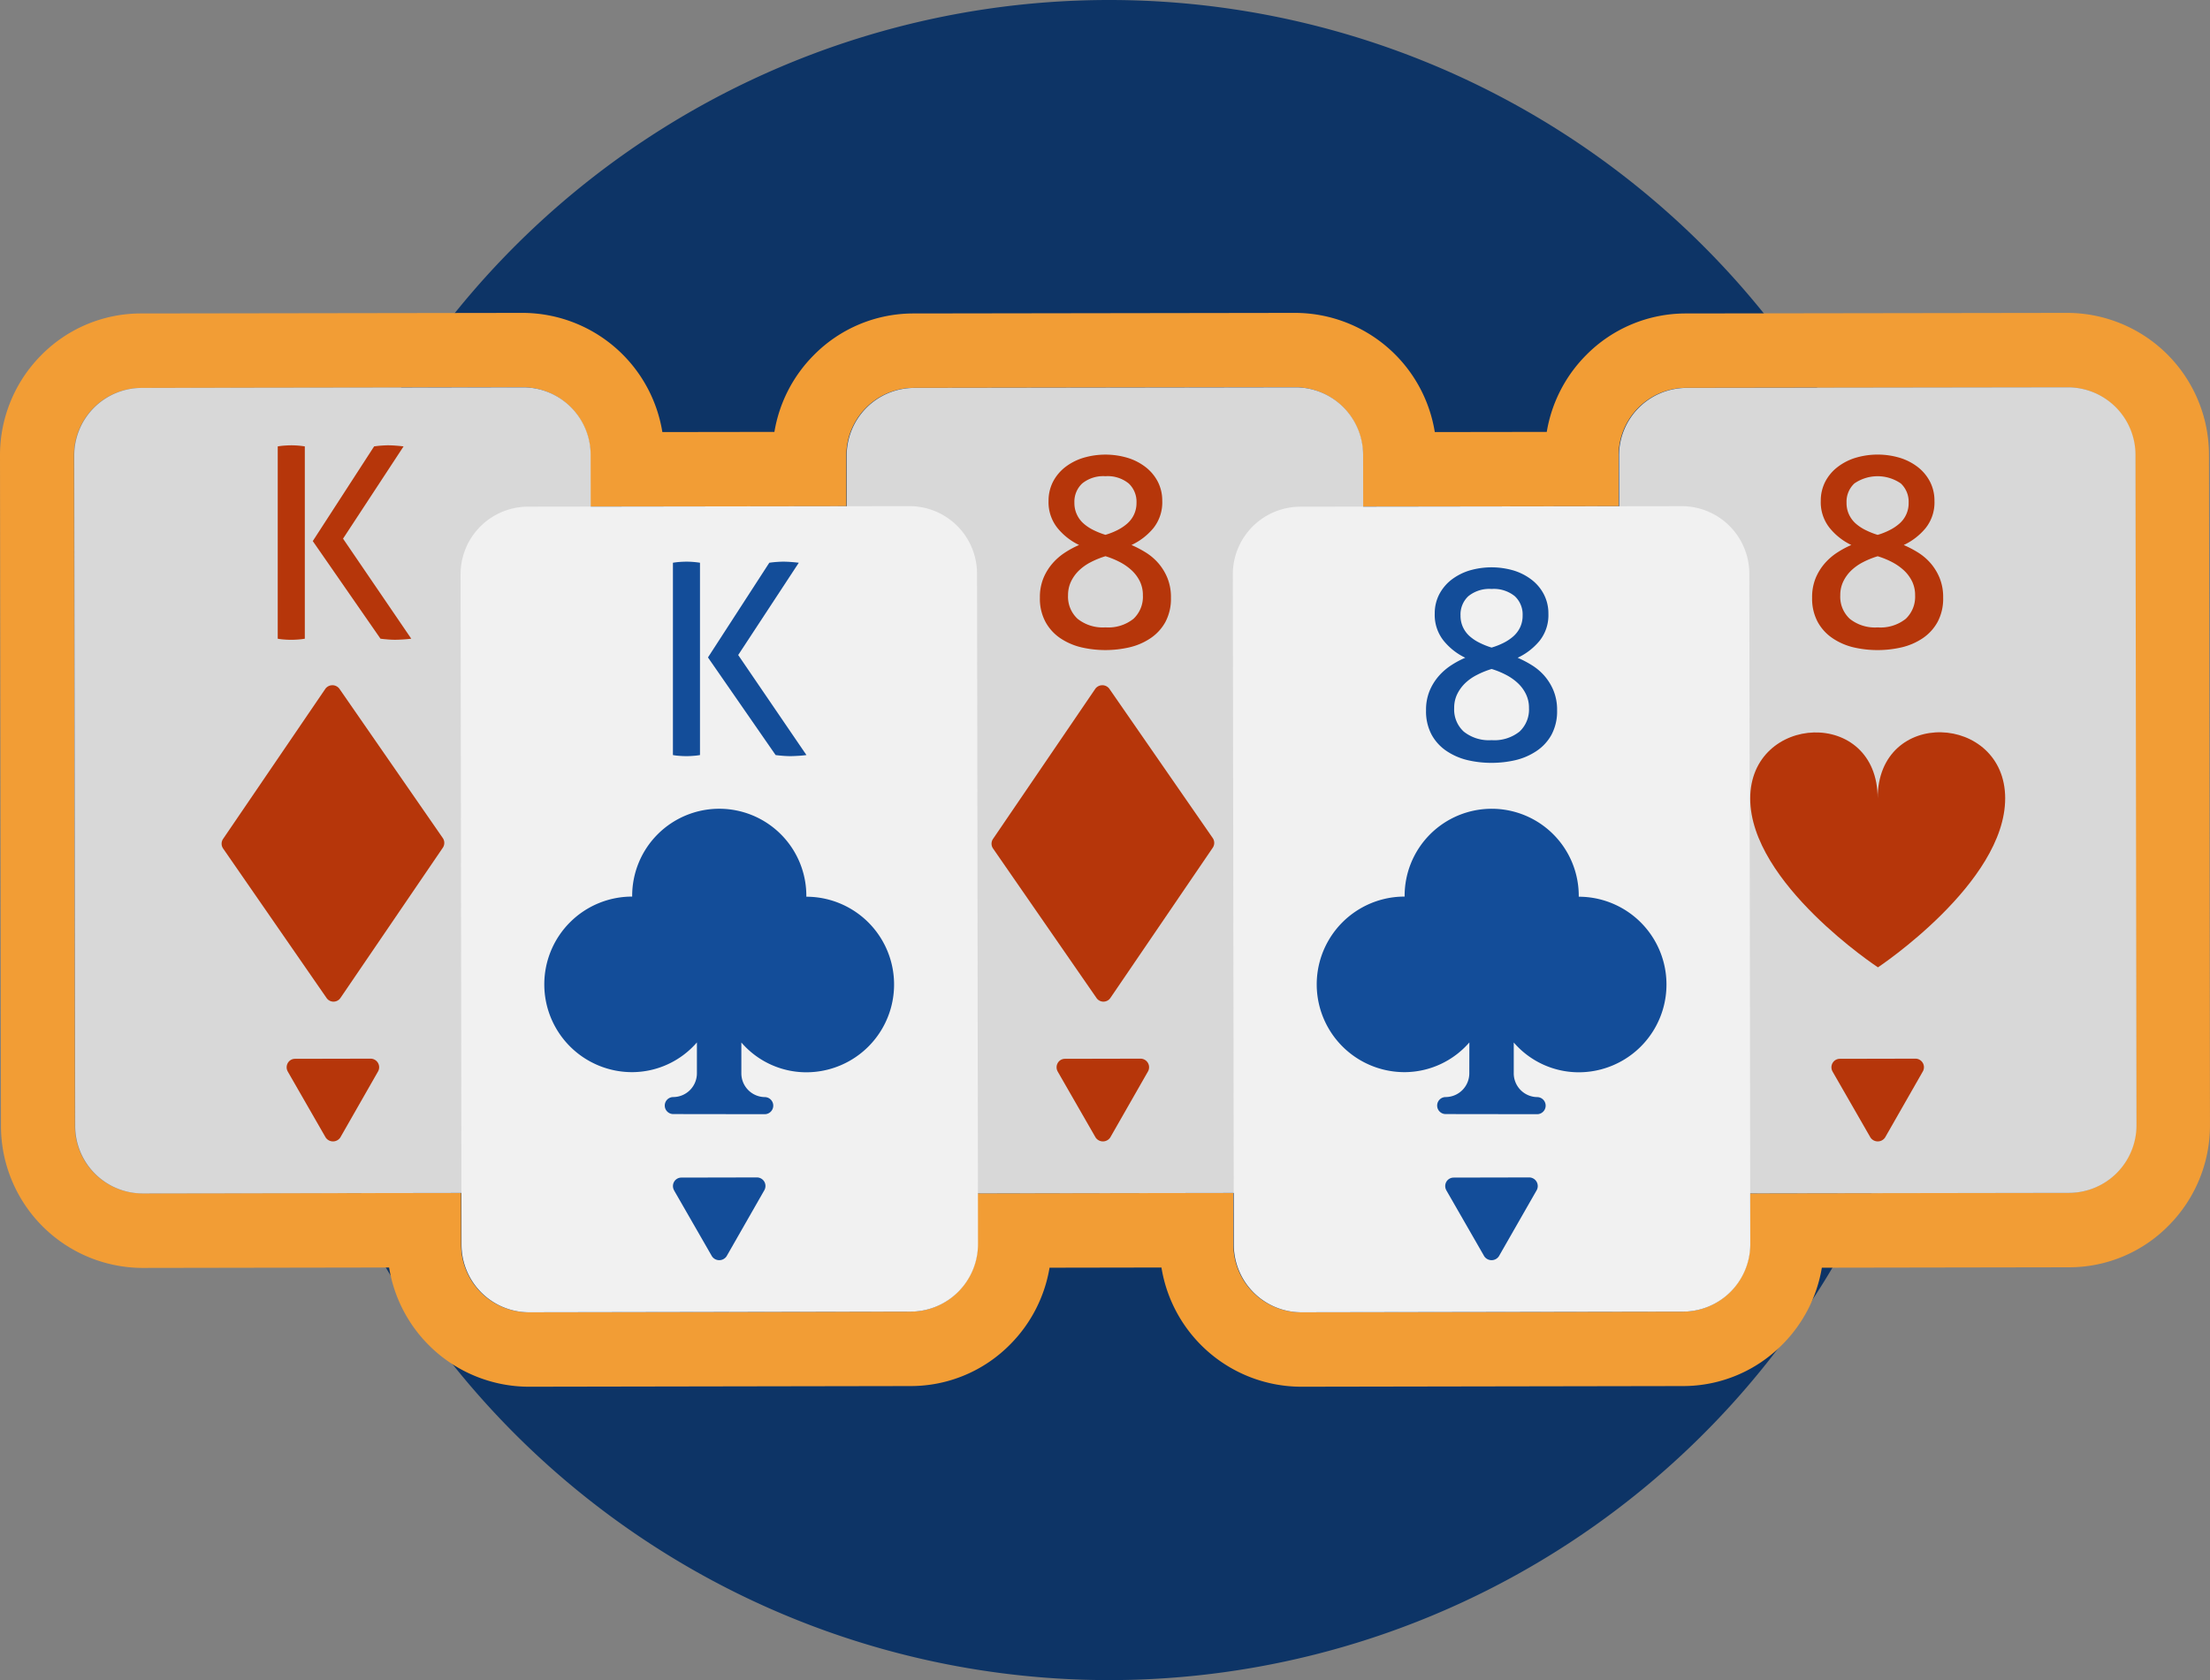
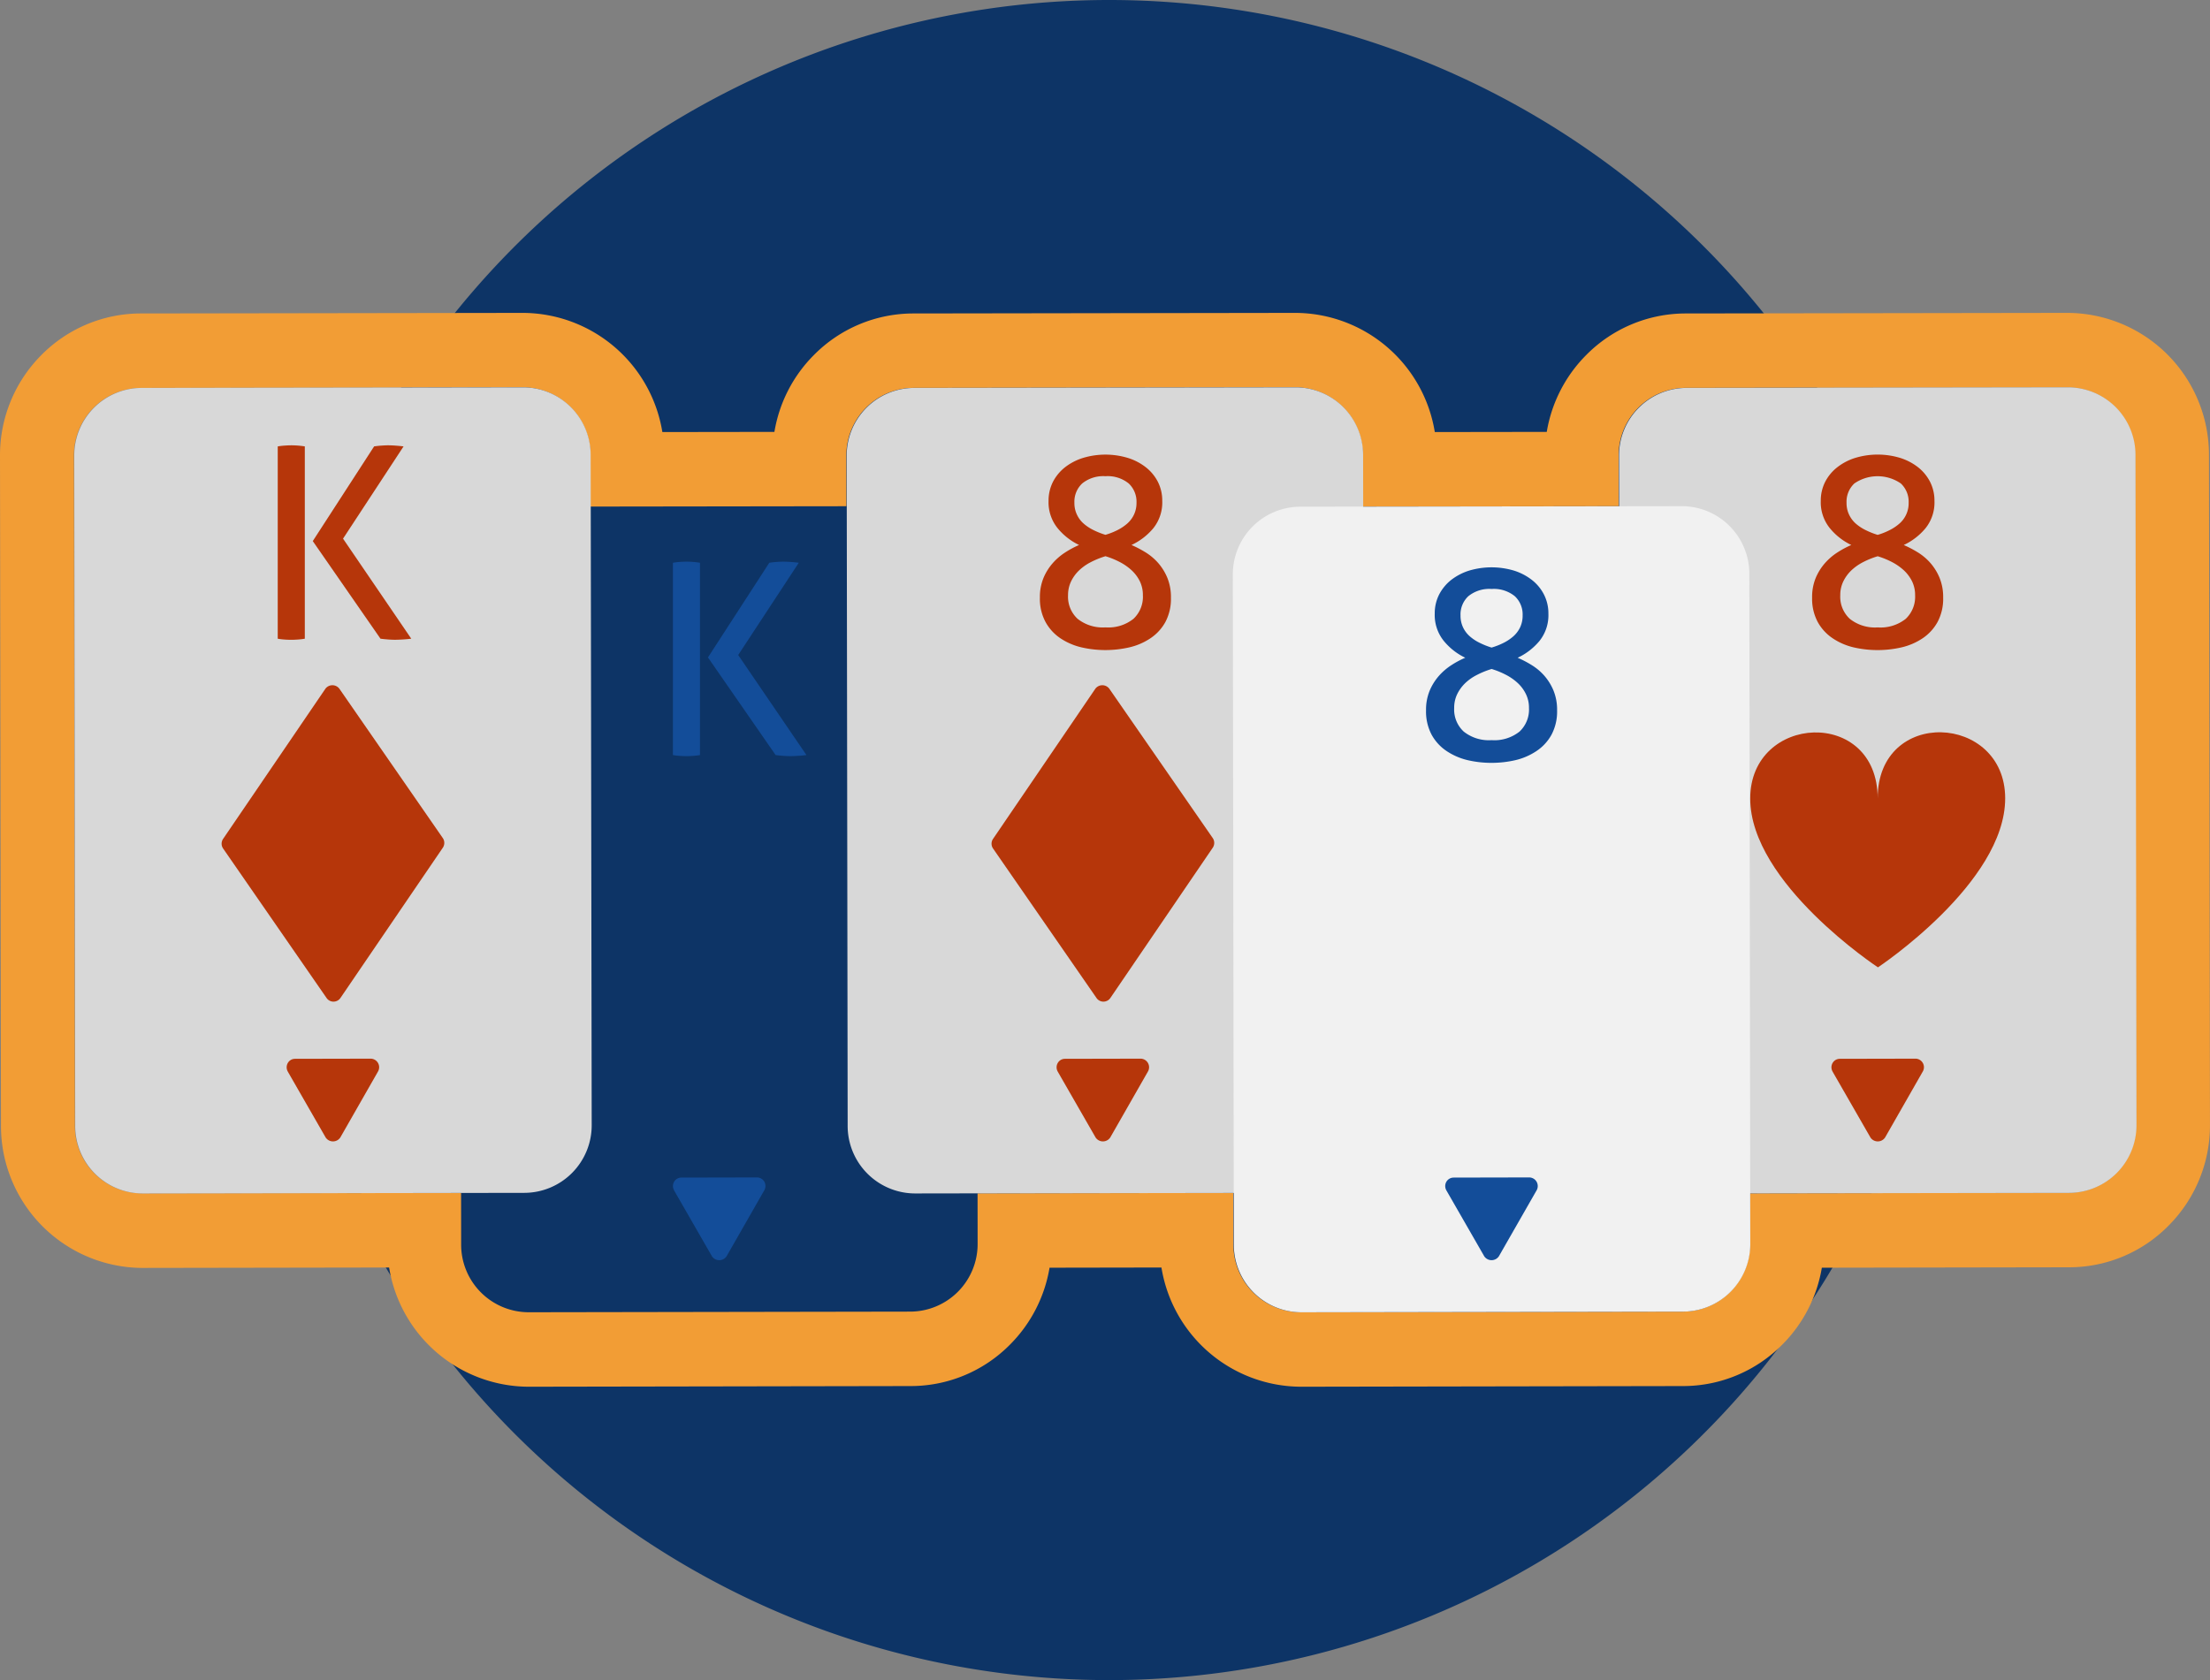
<svg xmlns="http://www.w3.org/2000/svg" width="263.004" height="200" viewBox="0 0 263.004 200">
  <rect x="0" y="0" width="263.004" height="200" fill="#808080" stroke="none" />
  <g id="Group_192687" data-name="Group 192687" transform="translate(-436 -5994)">
    <path id="Path_418436" data-name="Path 418436" d="M208.652,100a100,100,0,1,1-100-100,100,100,0,0,1,100,100" transform="translate(459.348 5994)" fill="#0d3466" />
    <g id="Group_192686" data-name="Group 192686">
      <path id="Path_418437" data-name="Path 418437" d="M246.078,18.76a8.04,8.04,0,0,1,8.013,8.067l.119,79.736a8.045,8.045,0,0,1-8,8.089l-37.961.056.007,5.993a8.04,8.04,0,0,1-8,8.089l-45.444.075H154.8a8.048,8.048,0,0,1-8.017-8.07l-.007-6.133-30.44.045.007,5.993a8.042,8.042,0,0,1-8,8.089l-45.444.075h-.011a8.047,8.047,0,0,1-8.009-8.07l-.007-6.133-37.942.056h-.007a8.045,8.045,0,0,1-8.017-8.067L8.793,26.917a8.04,8.04,0,0,1,8-8.089l45.436-.068h.007a8.045,8.045,0,0,1,8.017,8.067l.007,6.129,30.466-.041-.007-6a8.04,8.04,0,0,1,8-8.089l45.433-.068h.011a8.04,8.04,0,0,1,8.013,8.067l.007,6.129,30.451-.041-.007-6a8.04,8.04,0,0,1,8-8.089l45.433-.068Zm0-8.86h-.011l-45.448.068a16.641,16.641,0,0,0-11.876,4.974,16.881,16.881,0,0,0-4.669,9.124l-13.324.019A16.873,16.873,0,0,0,154.168,9.9l-45.459.068a16.634,16.634,0,0,0-11.876,4.974,16.862,16.862,0,0,0-4.673,9.124l-13.335.019A16.882,16.882,0,0,0,62.243,9.9L16.78,9.968A16.641,16.641,0,0,0,4.9,14.942,16.893,16.893,0,0,0,0,26.936l.116,79.728a16.9,16.9,0,0,0,16.8,16.923l29.391-.049A16.881,16.881,0,0,0,62.888,137.73l45.47-.079a16.608,16.608,0,0,0,11.872-4.97,16.888,16.888,0,0,0,4.673-9.12l13.317-.023A16.882,16.882,0,0,0,154.8,137.73l45.466-.079a16.6,16.6,0,0,0,11.872-4.97,16.888,16.888,0,0,0,4.673-9.12l29.41-.049a16.6,16.6,0,0,0,11.872-4.978A16.9,16.9,0,0,0,263,106.555l-.119-79.743A16.894,16.894,0,0,0,246.078,9.9" transform="translate(436 6021.347)" fill="#f29d35" />
      <path id="Path_418438" data-name="Path 418438" d="M88.579,100.058a8.044,8.044,0,0,1-8,8.085l-45.44.071a8.043,8.043,0,0,1-8.024-8.07L27,20.413A8.045,8.045,0,0,1,35,12.324l45.433-.068a8.039,8.039,0,0,1,8.024,8.067Z" transform="translate(509.762 6027.855)" fill="#d8d8d8" />
      <path id="Path_418441" data-name="Path 418441" d="M44.056,25.147a12.94,12.94,0,0,1,1.657.862,6.662,6.662,0,0,1,1.515,1.272,6.4,6.4,0,0,1,1.1,1.78,6.04,6.04,0,0,1,.425,2.359A5.867,5.867,0,0,1,48.1,34.3a5.52,5.52,0,0,1-1.773,1.941,7.525,7.525,0,0,1-2.508,1.087,12.714,12.714,0,0,1-5.733,0,7.635,7.635,0,0,1-2.5-1.087A5.535,5.535,0,0,1,33.822,34.3a5.826,5.826,0,0,1-.664-2.882,5.959,5.959,0,0,1,.425-2.34,6.448,6.448,0,0,1,1.1-1.768,7.071,7.071,0,0,1,1.5-1.287,11.206,11.206,0,0,1,1.638-.877,7.462,7.462,0,0,1-2.572-2.024,4.9,4.9,0,0,1-1.06-3.228,4.93,4.93,0,0,1,.523-2.265A5.331,5.331,0,0,1,36.14,15.9a6.784,6.784,0,0,1,2.135-1.114,9.228,9.228,0,0,1,5.367,0A6.684,6.684,0,0,1,45.773,15.9,5.26,5.26,0,0,1,47.2,17.63a4.928,4.928,0,0,1,.519,2.265,4.916,4.916,0,0,1-1.056,3.247,7.53,7.53,0,0,1-2.605,2.005m-3.1,1.336a10.314,10.314,0,0,0-1.769.719,5.934,5.934,0,0,0-1.4,1,4.562,4.562,0,0,0-.933,1.306,3.753,3.753,0,0,0-.347,1.625,3.574,3.574,0,0,0,1.135,2.8,4.808,4.808,0,0,0,3.318,1.02,4.8,4.8,0,0,0,3.333-1.02,3.59,3.59,0,0,0,1.12-2.8,3.751,3.751,0,0,0-.343-1.625A4.473,4.473,0,0,0,44.12,28.2a6.457,6.457,0,0,0-1.407-1,9.8,9.8,0,0,0-1.754-.719m0-2.547a8.056,8.056,0,0,0,1.422-.557,5.564,5.564,0,0,0,1.168-.779,3.3,3.3,0,0,0,.806-1.069,3.232,3.232,0,0,0,.3-1.418,2.973,2.973,0,0,0-.929-2.291,3.974,3.974,0,0,0-2.766-.862,3.981,3.981,0,0,0-2.766.862,2.973,2.973,0,0,0-.929,2.291,3.181,3.181,0,0,0,.3,1.418,3.24,3.24,0,0,0,.8,1.069,5.307,5.307,0,0,0,1.183.779,9.2,9.2,0,0,0,1.407.557" transform="translate(526.596 6033.73)" fill="#b6360a" />
      <path id="Path_418442" data-name="Path 418442" d="M113.206,100.058a8.041,8.041,0,0,1-8,8.085l-45.44.071a8.043,8.043,0,0,1-8.024-8.07l-.116-79.732a8.047,8.047,0,0,1,8-8.089l45.433-.068a8.04,8.04,0,0,1,8.028,8.067Z" transform="translate(577.049 6027.855)" fill="#d8d8d8" />
      <path id="Path_418443" data-name="Path 418443" d="M58.531,35.034l4.509,7.848a1.047,1.047,0,0,0,1.743,0l4.49-7.86a1.019,1.019,0,0,0-.877-1.524l-9,.019a.987.987,0,0,0-.862.5,1.018,1.018,0,0,0,0,1.016" transform="translate(595.555 6086.525)" fill="#b6360a" />
      <path id="Path_418444" data-name="Path 418444" d="M86.15,31.02C86.169,41.1,71.008,51.153,71.008,51.153s-15.19-10.008-15.2-20.091,15.157-10.9,15.168-.015c-.011-10.881,15.16-10.109,15.175-.026" transform="translate(588.479 6058.001)" fill="#b6360a" />
      <path id="Path_418445" data-name="Path 418445" d="M68.679,25.147a12.941,12.941,0,0,1,1.657.862,6.662,6.662,0,0,1,1.515,1.272,6.4,6.4,0,0,1,1.1,1.78,6.04,6.04,0,0,1,.425,2.359,5.867,5.867,0,0,1-.661,2.882,5.545,5.545,0,0,1-1.769,1.941A7.578,7.578,0,0,1,68.44,37.33a12.714,12.714,0,0,1-5.733,0,7.581,7.581,0,0,1-2.493-1.087A5.555,5.555,0,0,1,58.442,34.3a5.867,5.867,0,0,1-.661-2.882,5.959,5.959,0,0,1,.425-2.34,6.448,6.448,0,0,1,1.1-1.768,7.071,7.071,0,0,1,1.5-1.287,11.206,11.206,0,0,1,1.638-.877,7.462,7.462,0,0,1-2.572-2.024,4.9,4.9,0,0,1-1.06-3.228,4.93,4.93,0,0,1,.523-2.265A5.249,5.249,0,0,1,60.767,15.9,6.723,6.723,0,0,1,62.9,14.782a9.228,9.228,0,0,1,5.367,0A6.743,6.743,0,0,1,70.4,15.9a5.3,5.3,0,0,1,1.422,1.734,4.928,4.928,0,0,1,.519,2.265,4.9,4.9,0,0,1-1.06,3.247,7.481,7.481,0,0,1-2.6,2.005m-3.1,1.336a10.193,10.193,0,0,0-1.769.719,5.934,5.934,0,0,0-1.4,1,4.562,4.562,0,0,0-.933,1.306,3.7,3.7,0,0,0-.347,1.625,3.575,3.575,0,0,0,1.135,2.8,4.808,4.808,0,0,0,3.318,1.02,4.821,4.821,0,0,0,3.337-1.02,3.613,3.613,0,0,0,1.116-2.8,3.751,3.751,0,0,0-.343-1.625,4.542,4.542,0,0,0-.948-1.306,6.547,6.547,0,0,0-1.407-1,9.691,9.691,0,0,0-1.754-.719m0-2.547A8.055,8.055,0,0,0,67,23.379a5.468,5.468,0,0,0,1.168-.779,3.2,3.2,0,0,0,1.1-2.487,2.973,2.973,0,0,0-.929-2.291,4.869,4.869,0,0,0-5.531,0,2.973,2.973,0,0,0-.929,2.291,3.181,3.181,0,0,0,.3,1.418,3.292,3.292,0,0,0,.8,1.069,5.334,5.334,0,0,0,1.187.779,9.014,9.014,0,0,0,1.4.557" transform="translate(593.872 6033.73)" fill="#b6360a" />
      <path id="Path_418446" data-name="Path 418446" d="M63.946,100.058a8.041,8.041,0,0,1-8,8.085l-45.444.071a8.044,8.044,0,0,1-8.021-8.07L2.368,20.413a8.04,8.04,0,0,1,8-8.089L55.8,12.256a8.039,8.039,0,0,1,8.024,8.067Z" transform="translate(442.47 6027.855)" fill="#d8d8d8" />
      <g id="Group_192652" data-name="Group 192652" transform="translate(436 5994)">
        <path id="Path_418447" data-name="Path 418447" d="M9.274,35.034l4.509,7.848a1.047,1.047,0,0,0,1.743,0l4.49-7.86a1.022,1.022,0,0,0-.877-1.524l-9,.019a.982.982,0,0,0-.862.5,1.018,1.018,0,0,0,0,1.016" transform="translate(24.973 92.525)" fill="#b6360a" />
        <path id="Path_418448" data-name="Path 418448" d="M33.389,39.873,21.076,22.089a1.039,1.039,0,0,0-1.657.008L7.248,39.967a1.008,1.008,0,0,0,0,1.155L19.553,58.907a1,1,0,0,0,1.657,0L33.389,41.028a1.027,1.027,0,0,0,0-1.155" transform="translate(19.307 59.889)" fill="#b6360a" />
      </g>
      <path id="Path_418449" data-name="Path 418449" d="M8.856,14.218c.254-.041.515-.075.791-.094s.545-.034.817-.034.549.011.825.034.537.053.788.094V37.112a7.281,7.281,0,0,1-.788.094c-.276.023-.549.034-.825.034-.295,0-.575-.011-.851-.034a6.225,6.225,0,0,1-.758-.094ZM13.025,25.49l7.3-11.272c.291-.041.582-.075.866-.094s.545-.034.776-.034c.269,0,.564.011.881.034s.642.053.982.094L16.627,25.2l8.118,11.908c-.336.045-.668.075-1,.094s-.634.034-.929.034c-.254,0-.526-.011-.821-.034s-.6-.049-.914-.094Z" transform="translate(460.197 6032.921)" fill="#b6360a" />
-       <path id="Path_418450" data-name="Path 418450" d="M76.267,103.814a8.045,8.045,0,0,1-8.006,8.085l-45.44.079A8.053,8.053,0,0,1,14.8,103.9l-.112-79.732a8.046,8.046,0,0,1,8.006-8.093l45.429-.064a8.043,8.043,0,0,1,8.028,8.067Z" transform="translate(476.123 6038.239)" fill="#f1f1f1" />
      <path id="Path_418451" data-name="Path 418451" d="M21.59,38.793,26.1,46.641a1.047,1.047,0,0,0,1.743-.008l4.49-7.856a1.037,1.037,0,0,0,0-1.016,1.024,1.024,0,0,0-.873-.508l-9,.019a.993.993,0,0,0-.866.5,1.027,1.027,0,0,0,0,1.016" transform="translate(494.627 6096.909)" fill="#134d99" />
-       <path id="Path_418452" data-name="Path 418452" d="M48.476,36.047a10.363,10.363,0,1,0-20.725-.019,10.45,10.45,0,0,0-.019,20.9,10.246,10.246,0,0,0,7.722-3.54l0,3.668a2.83,2.83,0,0,1-2.814,2.837,1.012,1.012,0,0,0,0,2.024l10.913.015a1.018,1.018,0,0,0,0-2.035,2.826,2.826,0,0,1-2.81-2.833l0-3.668a10.214,10.214,0,0,0,7.718,3.548,10.448,10.448,0,0,0,.015-20.9" transform="translate(483.483 6064.702)" fill="#134d99" />
      <path id="Path_418453" data-name="Path 418453" d="M21.457,17.9c.254-.041.515-.075.787-.094s.549-.034.821-.034.549.011.821.034.541.053.791.094V40.793a7.24,7.24,0,0,1-.791.094c-.272.023-.545.034-.821.034q-.442,0-.851-.034a6.133,6.133,0,0,1-.758-.094Zm4.169,11.272,7.3-11.272c.295-.041.586-.075.87-.094s.541-.034.776-.034c.269,0,.564.011.881.034s.642.053.982.094L29.224,28.885l8.121,11.908c-.34.045-.672.075-1,.094s-.634.034-.929.034c-.254,0-.526-.011-.821-.034s-.6-.049-.918-.094Z" transform="translate(494.626 6043.089)" fill="#134d99" />
      <path id="Path_418454" data-name="Path 418454" d="M100.892,103.814a8.034,8.034,0,0,1-8,8.085l-45.44.079a8.048,8.048,0,0,1-8.024-8.074L39.31,24.172a8.049,8.049,0,0,1,8.006-8.093l45.433-.064a8.047,8.047,0,0,1,8.028,8.067Z" transform="translate(543.404 6038.239)" fill="#f1f1f1" />
      <path id="Path_418455" data-name="Path 418455" d="M46.218,38.793l4.509,7.848a1.047,1.047,0,0,0,1.743-.008l4.494-7.856a1.026,1.026,0,0,0-.881-1.524l-9,.019a1,1,0,0,0-.866.5,1.018,1.018,0,0,0,0,1.016" transform="translate(561.909 6096.909)" fill="#134d99" />
-       <path id="Path_418456" data-name="Path 418456" d="M73.105,36.047a10.361,10.361,0,1,0-20.721-.019,10.45,10.45,0,0,0-.022,20.9,10.254,10.254,0,0,0,7.726-3.54l-.007,3.668a2.83,2.83,0,0,1-2.814,2.837,1.012,1.012,0,0,0,0,2.024l10.913.015a1.018,1.018,0,0,0,0-2.035,2.828,2.828,0,0,1-2.81-2.833l0-3.668a10.226,10.226,0,0,0,7.718,3.548,10.448,10.448,0,0,0,.015-20.9" transform="translate(550.776 6064.702)" fill="#134d99" />
      <path id="Path_418457" data-name="Path 418457" d="M56.369,28.714a12.659,12.659,0,0,1,1.653.862,6.6,6.6,0,0,1,1.519,1.272,6.4,6.4,0,0,1,1.1,1.78,6.027,6.027,0,0,1,.425,2.359,5.877,5.877,0,0,1-.661,2.882,5.511,5.511,0,0,1-1.773,1.938A7.642,7.642,0,0,1,56.13,40.9a12.576,12.576,0,0,1-2.859.327A12.443,12.443,0,0,1,50.4,40.9a7.652,7.652,0,0,1-2.5-1.091,5.536,5.536,0,0,1-1.769-1.938,5.877,5.877,0,0,1-.661-2.882,5.959,5.959,0,0,1,.425-2.34A6.469,6.469,0,0,1,47,30.874a7.181,7.181,0,0,1,1.5-1.287,10.988,10.988,0,0,1,1.638-.873,7.462,7.462,0,0,1-2.572-2.024,4.9,4.9,0,0,1-1.06-3.228,4.906,4.906,0,0,1,.519-2.265,5.342,5.342,0,0,1,1.422-1.734,6.869,6.869,0,0,1,2.135-1.117,9.312,9.312,0,0,1,5.367,0,6.767,6.767,0,0,1,2.131,1.117A5.2,5.2,0,0,1,59.508,21.2a4.908,4.908,0,0,1,.523,2.265,4.9,4.9,0,0,1-1.06,3.247,7.516,7.516,0,0,1-2.6,2.005m-3.1,1.336a10.194,10.194,0,0,0-1.769.719,5.751,5.751,0,0,0-1.407,1,4.71,4.71,0,0,0-.933,1.306,3.739,3.739,0,0,0-.343,1.625,3.561,3.561,0,0,0,1.135,2.8,4.789,4.789,0,0,0,3.318,1.02A4.786,4.786,0,0,0,56.6,37.5a3.589,3.589,0,0,0,1.12-2.8,3.688,3.688,0,0,0-.347-1.625,4.46,4.46,0,0,0-.944-1.306,6.3,6.3,0,0,0-1.407-1,9.8,9.8,0,0,0-1.754-.719m0-2.547a8.356,8.356,0,0,0,1.422-.557,5.469,5.469,0,0,0,1.168-.779,3.4,3.4,0,0,0,.806-1.069,3.243,3.243,0,0,0,.3-1.418,2.968,2.968,0,0,0-.929-2.291,3.962,3.962,0,0,0-2.766-.862,3.956,3.956,0,0,0-2.766.862,2.968,2.968,0,0,0-.929,2.291,3.243,3.243,0,0,0,.3,1.418,3.289,3.289,0,0,0,.806,1.069,5.248,5.248,0,0,0,1.187.779,9.242,9.242,0,0,0,1.4.557" transform="translate(560.238 6043.584)" fill="#134d99" />
      <g id="Group_192653" data-name="Group 192653" transform="translate(527.627 5994)">
        <path id="Path_418447-2" data-name="Path 418447" d="M9.274,35.034l4.509,7.848a1.047,1.047,0,0,0,1.743,0l4.49-7.86a1.022,1.022,0,0,0-.877-1.524l-9,.019a.982.982,0,0,0-.862.5,1.018,1.018,0,0,0,0,1.016" transform="translate(24.973 92.525)" fill="#b6360a" />
        <path id="Path_418448-2" data-name="Path 418448" d="M33.389,39.873,21.076,22.089a1.039,1.039,0,0,0-1.657.008L7.248,39.967a1.008,1.008,0,0,0,0,1.155L19.553,58.907a1,1,0,0,0,1.657,0L33.389,41.028a1.027,1.027,0,0,0,0-1.155" transform="translate(19.307 59.889)" fill="#b6360a" />
      </g>
      <rect id="Rectangle_56914" data-name="Rectangle 56914" width="263" height="200" transform="translate(436 5994)" fill="none" />
    </g>
  </g>
</svg>